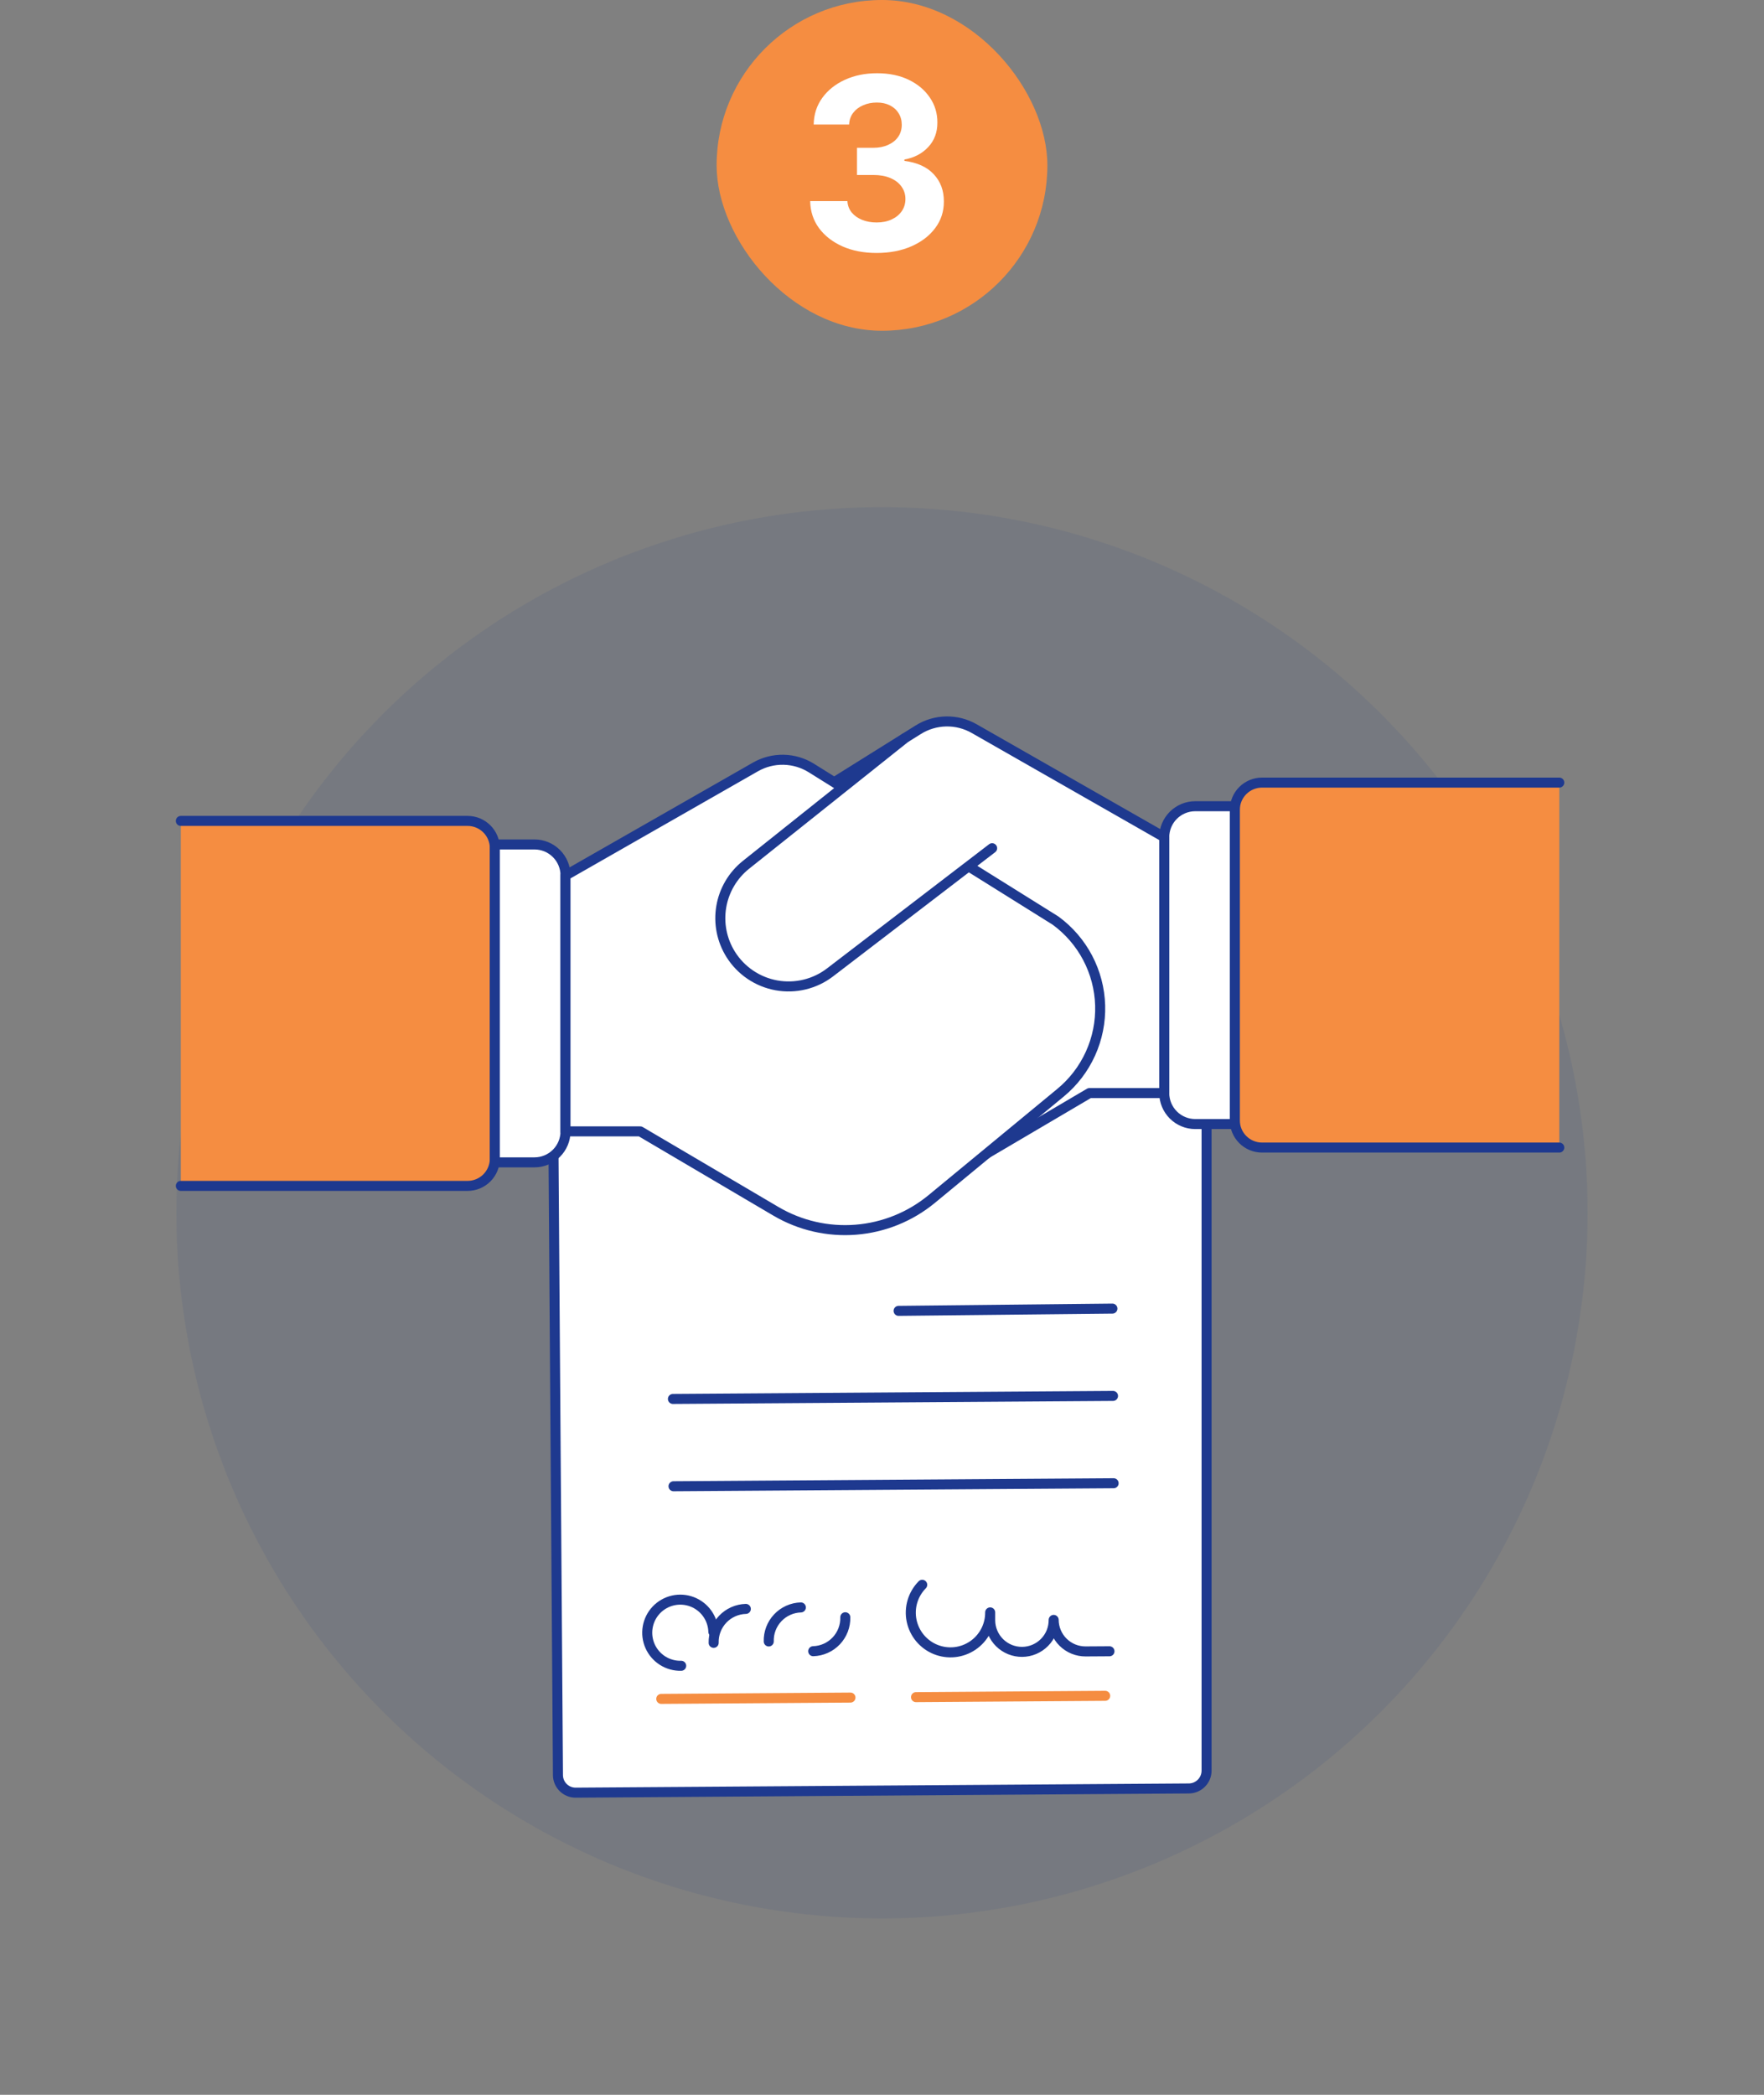
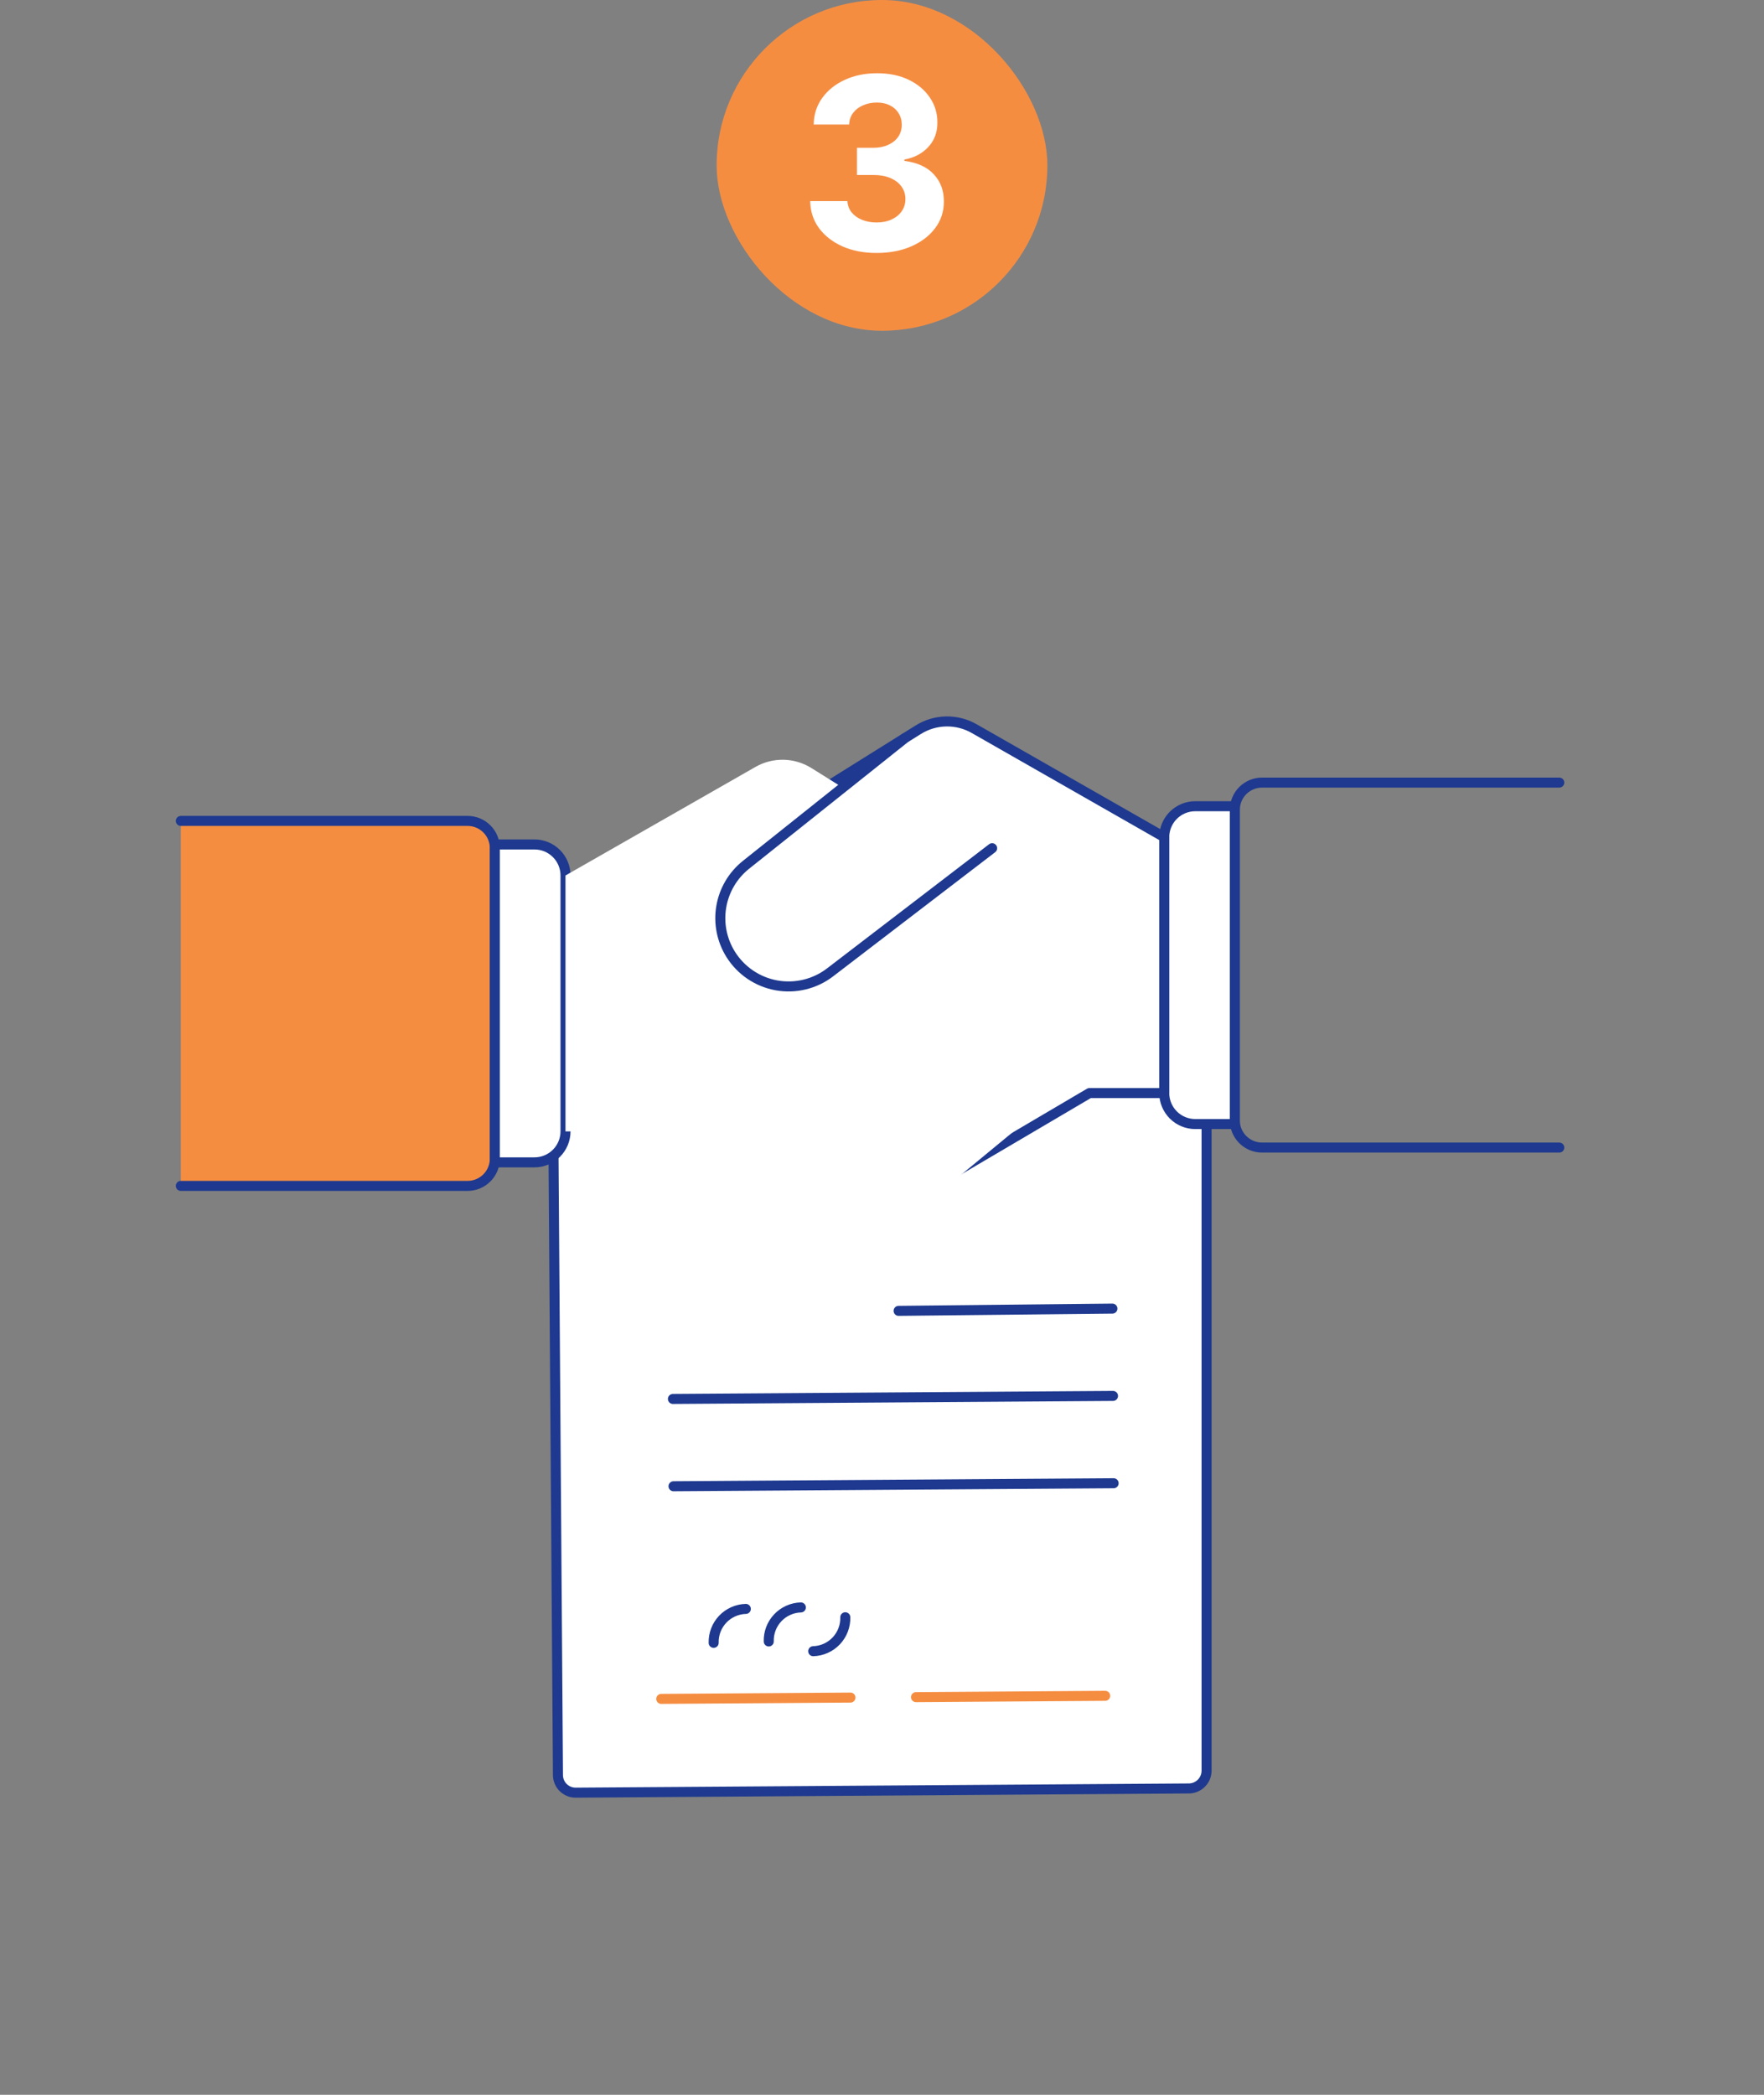
<svg xmlns="http://www.w3.org/2000/svg" width="176" height="209" viewBox="0 0 176 209" fill="none">
  <rect x="0" y="0" width="176" height="209" fill="#808080" stroke="none" />
  <rect x="71.5" width="33" height="33" rx="16.5" fill="#F58D41" />
  <path d="M87.456 25.239C86.184 25.239 85.05 25.02 84.056 24.582C83.067 24.139 82.286 23.531 81.712 22.759C81.144 21.98 80.851 21.082 80.834 20.065H84.55C84.573 20.491 84.712 20.866 84.968 21.19C85.229 21.509 85.576 21.756 86.007 21.932C86.439 22.108 86.925 22.196 87.465 22.196C88.027 22.196 88.525 22.097 88.956 21.898C89.388 21.699 89.726 21.423 89.971 21.071C90.215 20.719 90.337 20.312 90.337 19.852C90.337 19.386 90.206 18.974 89.945 18.616C89.689 18.253 89.32 17.969 88.837 17.764C88.36 17.56 87.791 17.457 87.132 17.457H85.505V14.747H87.132C87.689 14.747 88.181 14.651 88.607 14.457C89.039 14.264 89.374 13.997 89.613 13.656C89.851 13.31 89.971 12.906 89.971 12.446C89.971 12.008 89.865 11.625 89.655 11.296C89.451 10.96 89.161 10.699 88.786 10.511C88.416 10.324 87.985 10.23 87.49 10.23C86.99 10.23 86.533 10.321 86.118 10.503C85.704 10.679 85.371 10.932 85.121 11.261C84.871 11.591 84.738 11.977 84.721 12.421H81.184C81.201 11.415 81.488 10.528 82.044 9.761C82.601 8.994 83.351 8.395 84.294 7.963C85.243 7.526 86.314 7.307 87.507 7.307C88.712 7.307 89.766 7.526 90.669 7.963C91.573 8.401 92.275 8.991 92.775 9.736C93.28 10.474 93.53 11.304 93.525 12.224C93.53 13.202 93.226 14.017 92.613 14.671C92.005 15.324 91.212 15.739 90.235 15.915V16.051C91.519 16.216 92.496 16.662 93.166 17.389C93.843 18.111 94.178 19.014 94.172 20.099C94.178 21.094 93.891 21.977 93.311 22.75C92.738 23.523 91.945 24.131 90.934 24.574C89.922 25.017 88.763 25.239 87.456 25.239Z" fill="white" />
-   <path d="M17.6 121C17.6 139.671 25.017 157.578 38.22 170.78C51.422 183.983 69.329 191.4 88 191.4C106.671 191.4 124.578 183.983 137.78 170.78C150.983 157.578 158.4 139.671 158.4 121C158.4 102.329 150.983 84.422 137.78 71.22C124.578 58.017 106.671 50.6 88 50.6C69.329 50.6 51.422 58.017 38.22 71.22C25.017 84.422 17.6 102.329 17.6 121Z" fill="#1E398F" fill-opacity="0.09" />
  <path d="M120.384 176.662C120.382 177.129 120.196 177.577 119.867 177.908C119.537 178.24 119.091 178.429 118.624 178.434L57.441 178.853C57.21 178.855 56.981 178.811 56.767 178.724C56.552 178.637 56.358 178.508 56.193 178.346C56.028 178.184 55.897 177.991 55.807 177.778C55.717 177.565 55.67 177.336 55.669 177.105L55.088 95.869L120.384 95.559V176.662Z" fill="white" stroke="#1E398F" stroke-linecap="round" stroke-linejoin="round" />
  <path d="M89.656 130.784L110.989 130.559" stroke="#1E398F" stroke-linecap="round" stroke-linejoin="round" />
  <path d="M67.139 139.572L111.049 139.271" stroke="#1E398F" stroke-linecap="round" stroke-linejoin="round" />
  <path d="M67.199 148.283L111.109 147.983" stroke="#1E398F" stroke-linecap="round" stroke-linejoin="round" />
-   <path d="M92.013 158.115C91.556 158.579 91.22 159.148 91.035 159.772C90.85 160.397 90.823 161.057 90.954 161.695C91.086 162.333 91.372 162.928 91.789 163.429C92.206 163.929 92.739 164.32 93.343 164.565C93.946 164.809 94.601 164.902 95.248 164.834C95.896 164.765 96.517 164.538 97.056 164.172C97.595 163.807 98.035 163.314 98.338 162.738C98.641 162.161 98.797 161.519 98.793 160.868V161.661C98.795 162.077 98.88 162.489 99.042 162.872C99.204 163.255 99.44 163.603 99.736 163.895C100.032 164.187 100.383 164.418 100.768 164.575C101.154 164.731 101.566 164.81 101.982 164.807C102.398 164.804 102.81 164.72 103.193 164.558C103.576 164.396 103.924 164.16 104.216 163.864C104.508 163.568 104.739 163.217 104.896 162.831C105.052 162.446 105.131 162.033 105.128 161.617C105.131 162.033 105.216 162.445 105.378 162.828C105.54 163.211 105.776 163.559 106.072 163.851C106.369 164.143 106.72 164.374 107.105 164.53C107.491 164.686 107.903 164.765 108.319 164.762L110.695 164.747" stroke="#1E398F" stroke-linecap="round" stroke-linejoin="round" />
  <path d="M91.392 169.323L110.268 169.192" stroke="#F58D41" stroke-linecap="round" stroke-linejoin="round" />
  <path d="M65.976 169.497L84.853 169.367" stroke="#F58D41" stroke-linecap="round" stroke-linejoin="round" />
-   <path d="M67.964 166.195C67.312 166.213 66.669 166.036 66.117 165.688C65.564 165.34 65.128 164.837 64.862 164.241C64.596 163.645 64.513 162.983 64.623 162.34C64.733 161.696 65.031 161.1 65.48 160.626C65.929 160.153 66.508 159.823 67.145 159.678C67.781 159.534 68.446 159.581 69.056 159.814C69.665 160.048 70.192 160.457 70.569 160.989C70.946 161.522 71.157 162.155 71.174 162.807" stroke="#1E398F" stroke-linecap="round" stroke-linejoin="round" />
  <path d="M84.338 161.353C84.361 162.227 84.037 163.074 83.437 163.709C82.837 164.343 82.01 164.714 81.136 164.74" stroke="#1E398F" stroke-linecap="round" stroke-linejoin="round" />
  <path d="M71.204 163.907C71.193 163.474 71.266 163.043 71.421 162.638C71.576 162.234 71.809 161.864 72.107 161.549C72.405 161.235 72.762 160.982 73.158 160.806C73.553 160.629 73.98 160.532 74.413 160.521" stroke="#1E398F" stroke-linecap="round" stroke-linejoin="round" />
  <path d="M76.701 163.768C76.688 163.335 76.761 162.903 76.915 162.498C77.069 162.093 77.302 161.722 77.599 161.407C77.896 161.092 78.253 160.838 78.648 160.661C79.044 160.483 79.471 160.386 79.904 160.373" stroke="#1E398F" stroke-linecap="round" stroke-linejoin="round" />
-   <path d="M155.574 78.079H125.923C125.566 78.078 125.212 78.148 124.881 78.285C124.551 78.421 124.251 78.621 123.998 78.874C123.745 79.127 123.544 79.427 123.408 79.757C123.271 80.087 123.2 80.441 123.2 80.798V111.774C123.2 112.131 123.271 112.485 123.407 112.815C123.544 113.145 123.744 113.444 123.997 113.697C124.249 113.949 124.549 114.15 124.879 114.286C125.209 114.423 125.562 114.493 125.919 114.493H155.574" fill="#F58D41" />
  <path d="M155.574 78.079H125.923C125.566 78.078 125.212 78.148 124.881 78.285C124.551 78.421 124.251 78.621 123.998 78.874C123.745 79.127 123.544 79.427 123.408 79.757C123.271 80.087 123.2 80.441 123.2 80.798V111.774C123.2 112.131 123.271 112.485 123.407 112.815C123.544 113.145 123.744 113.444 123.997 113.697C124.249 113.949 124.549 114.15 124.879 114.286C125.209 114.423 125.562 114.493 125.919 114.493H155.574" stroke="#1E398F" stroke-linecap="round" stroke-linejoin="round" />
  <path d="M123.2 112.147H119.251C118.431 112.146 117.644 111.819 117.065 111.239C116.486 110.658 116.16 109.872 116.16 109.051V83.531C116.16 82.71 116.486 81.923 117.067 81.342C117.647 80.762 118.435 80.436 119.256 80.436H123.2V112.147Z" fill="white" stroke="#1E398F" stroke-linecap="round" stroke-linejoin="round" />
  <path d="M116.16 83.524L97.198 72.695C96.345 72.207 95.376 71.959 94.393 71.979C93.411 71.998 92.452 72.283 91.619 72.804L67.262 88.026C65.924 89.004 64.828 90.275 64.056 91.741C63.284 93.208 62.857 94.831 62.809 96.488C62.76 98.144 63.091 99.79 63.776 101.299C64.46 102.808 65.481 104.141 66.759 105.195L79.607 115.797C81.759 117.574 84.405 118.645 87.187 118.866C89.969 119.086 92.751 118.445 95.156 117.029L108.696 109.057H116.16V83.524Z" fill="white" stroke="#1E398F" stroke-linecap="round" stroke-linejoin="round" />
  <path d="M18.042 81.902H46.653C47.374 81.902 48.065 82.188 48.575 82.698C49.085 83.208 49.372 83.9 49.372 84.621V115.597C49.372 116.318 49.085 117.01 48.575 117.52C48.065 118.03 47.374 118.316 46.653 118.316H18.042" fill="#F58D41" />
  <path d="M18.042 81.902H46.653C47.374 81.902 48.065 82.188 48.575 82.698C49.085 83.208 49.372 83.9 49.372 84.621V115.597C49.372 116.318 49.085 117.01 48.575 117.52C48.065 118.03 47.374 118.316 46.653 118.316H18.042" stroke="#1E398F" stroke-linecap="round" stroke-linejoin="round" />
  <path d="M49.372 115.968H53.328C54.149 115.968 54.937 115.642 55.517 115.061C56.098 114.481 56.424 113.693 56.424 112.872V87.352C56.425 86.945 56.345 86.542 56.19 86.166C56.035 85.79 55.807 85.448 55.519 85.16C55.231 84.872 54.89 84.643 54.514 84.487C54.138 84.332 53.735 84.251 53.328 84.251H49.372V115.968Z" fill="white" stroke="#1E398F" stroke-linecap="round" stroke-linejoin="round" />
  <path d="M56.42 87.347L75.376 76.516C76.229 76.029 77.198 75.782 78.18 75.801C79.163 75.821 80.122 76.106 80.955 76.627L105.313 91.847C106.651 92.826 107.748 94.097 108.519 95.563C109.291 97.03 109.717 98.653 109.766 100.31C109.814 101.966 109.483 103.612 108.798 105.121C108.114 106.631 107.093 107.963 105.815 109.018L92.967 119.62C90.814 121.397 88.168 122.468 85.385 122.688C82.603 122.908 79.821 122.268 77.415 120.852L63.877 112.878H56.42V87.347Z" fill="white" />
-   <path d="M56.42 87.347L75.376 76.516C76.229 76.029 77.198 75.782 78.18 75.801C79.163 75.821 80.122 76.106 80.955 76.627L105.313 91.847C106.651 92.826 107.748 94.097 108.519 95.563C109.291 97.03 109.717 98.653 109.766 100.31C109.814 101.966 109.483 103.612 108.798 105.121C108.114 106.631 107.093 107.963 105.815 109.018L92.967 119.62C90.814 121.397 88.168 122.468 85.385 122.688C82.603 122.908 79.821 122.268 77.415 120.852L63.877 112.878H56.42V87.347Z" stroke="#1E398F" stroke-linecap="round" stroke-linejoin="round" />
  <path d="M98.988 84.626L82.82 97.013C82.068 97.59 81.203 98.003 80.281 98.226C79.36 98.449 78.402 98.477 77.469 98.309C76.536 98.141 75.648 97.779 74.863 97.248C74.078 96.717 73.412 96.028 72.908 95.225C72.019 93.807 71.683 92.112 71.964 90.462C72.245 88.812 73.124 87.324 74.432 86.281L90.288 73.638" fill="white" />
  <path d="M98.988 84.626L82.82 97.013C82.068 97.59 81.203 98.003 80.281 98.226C79.36 98.449 78.402 98.477 77.469 98.309C76.536 98.141 75.648 97.779 74.863 97.248C74.078 96.717 73.412 96.028 72.908 95.225C72.019 93.807 71.683 92.112 71.964 90.462C72.245 88.812 73.124 87.324 74.432 86.281L90.288 73.638" stroke="#1E398F" stroke-linecap="round" stroke-linejoin="round" />
</svg>